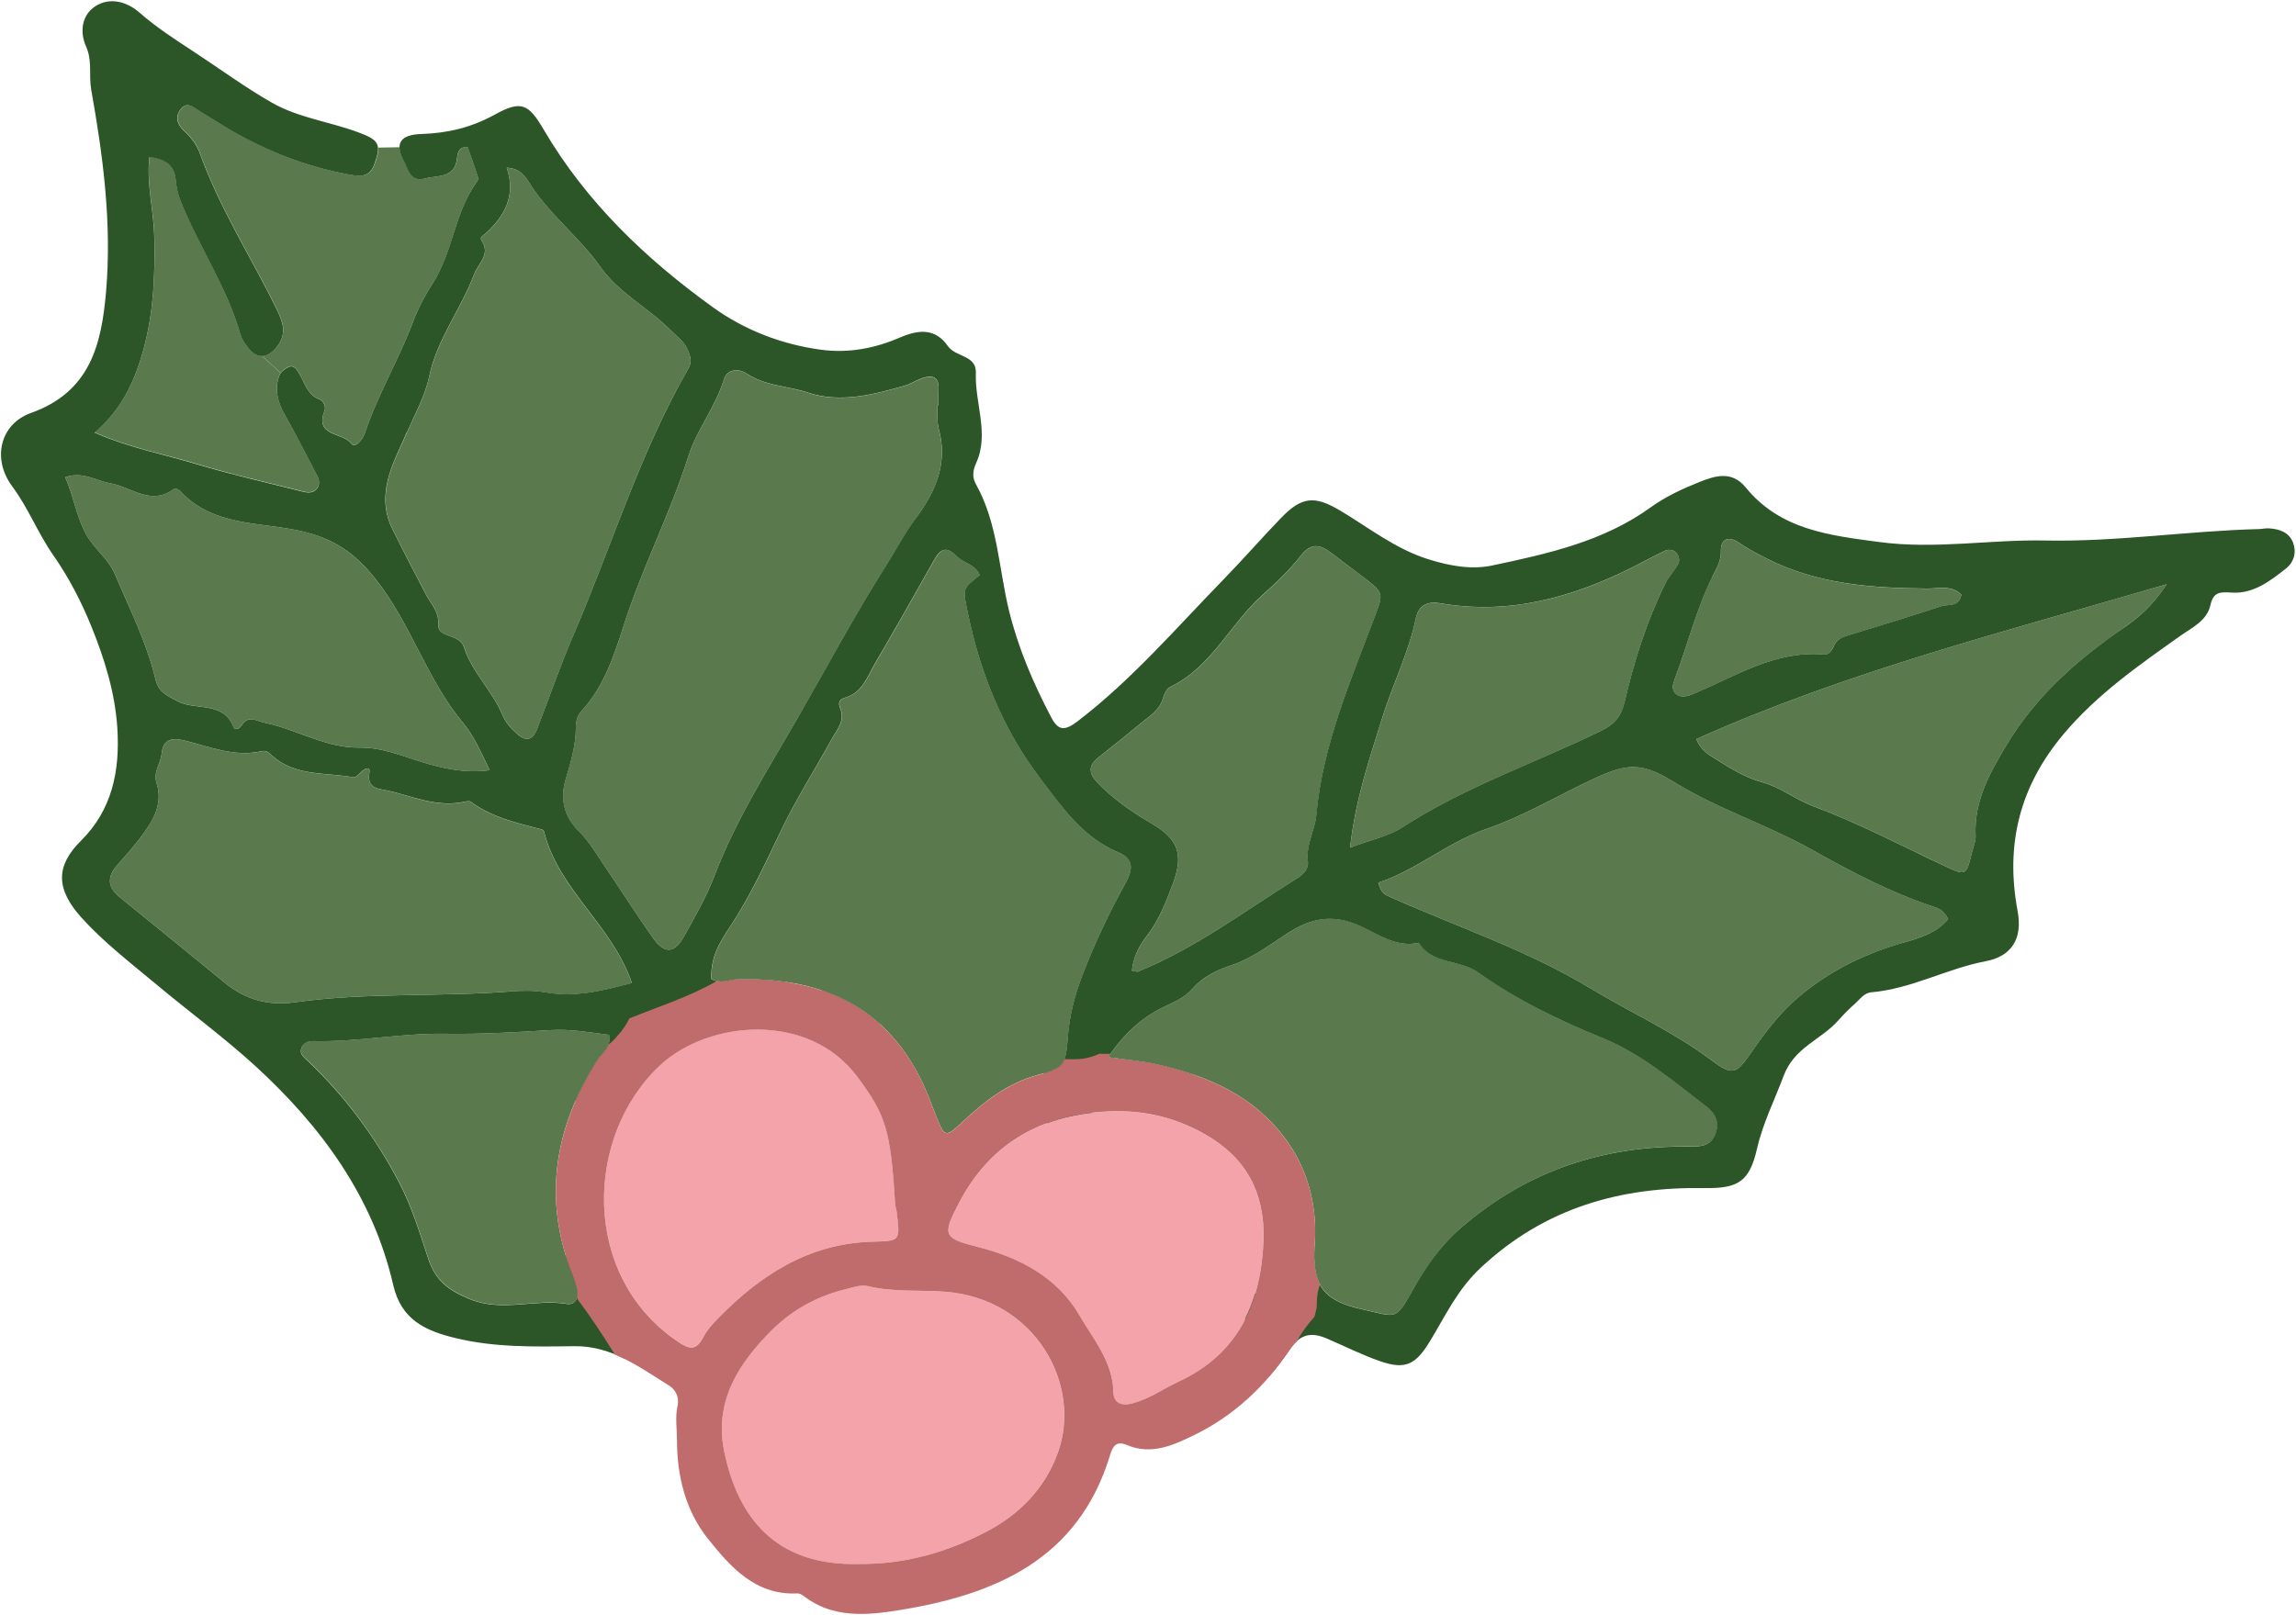
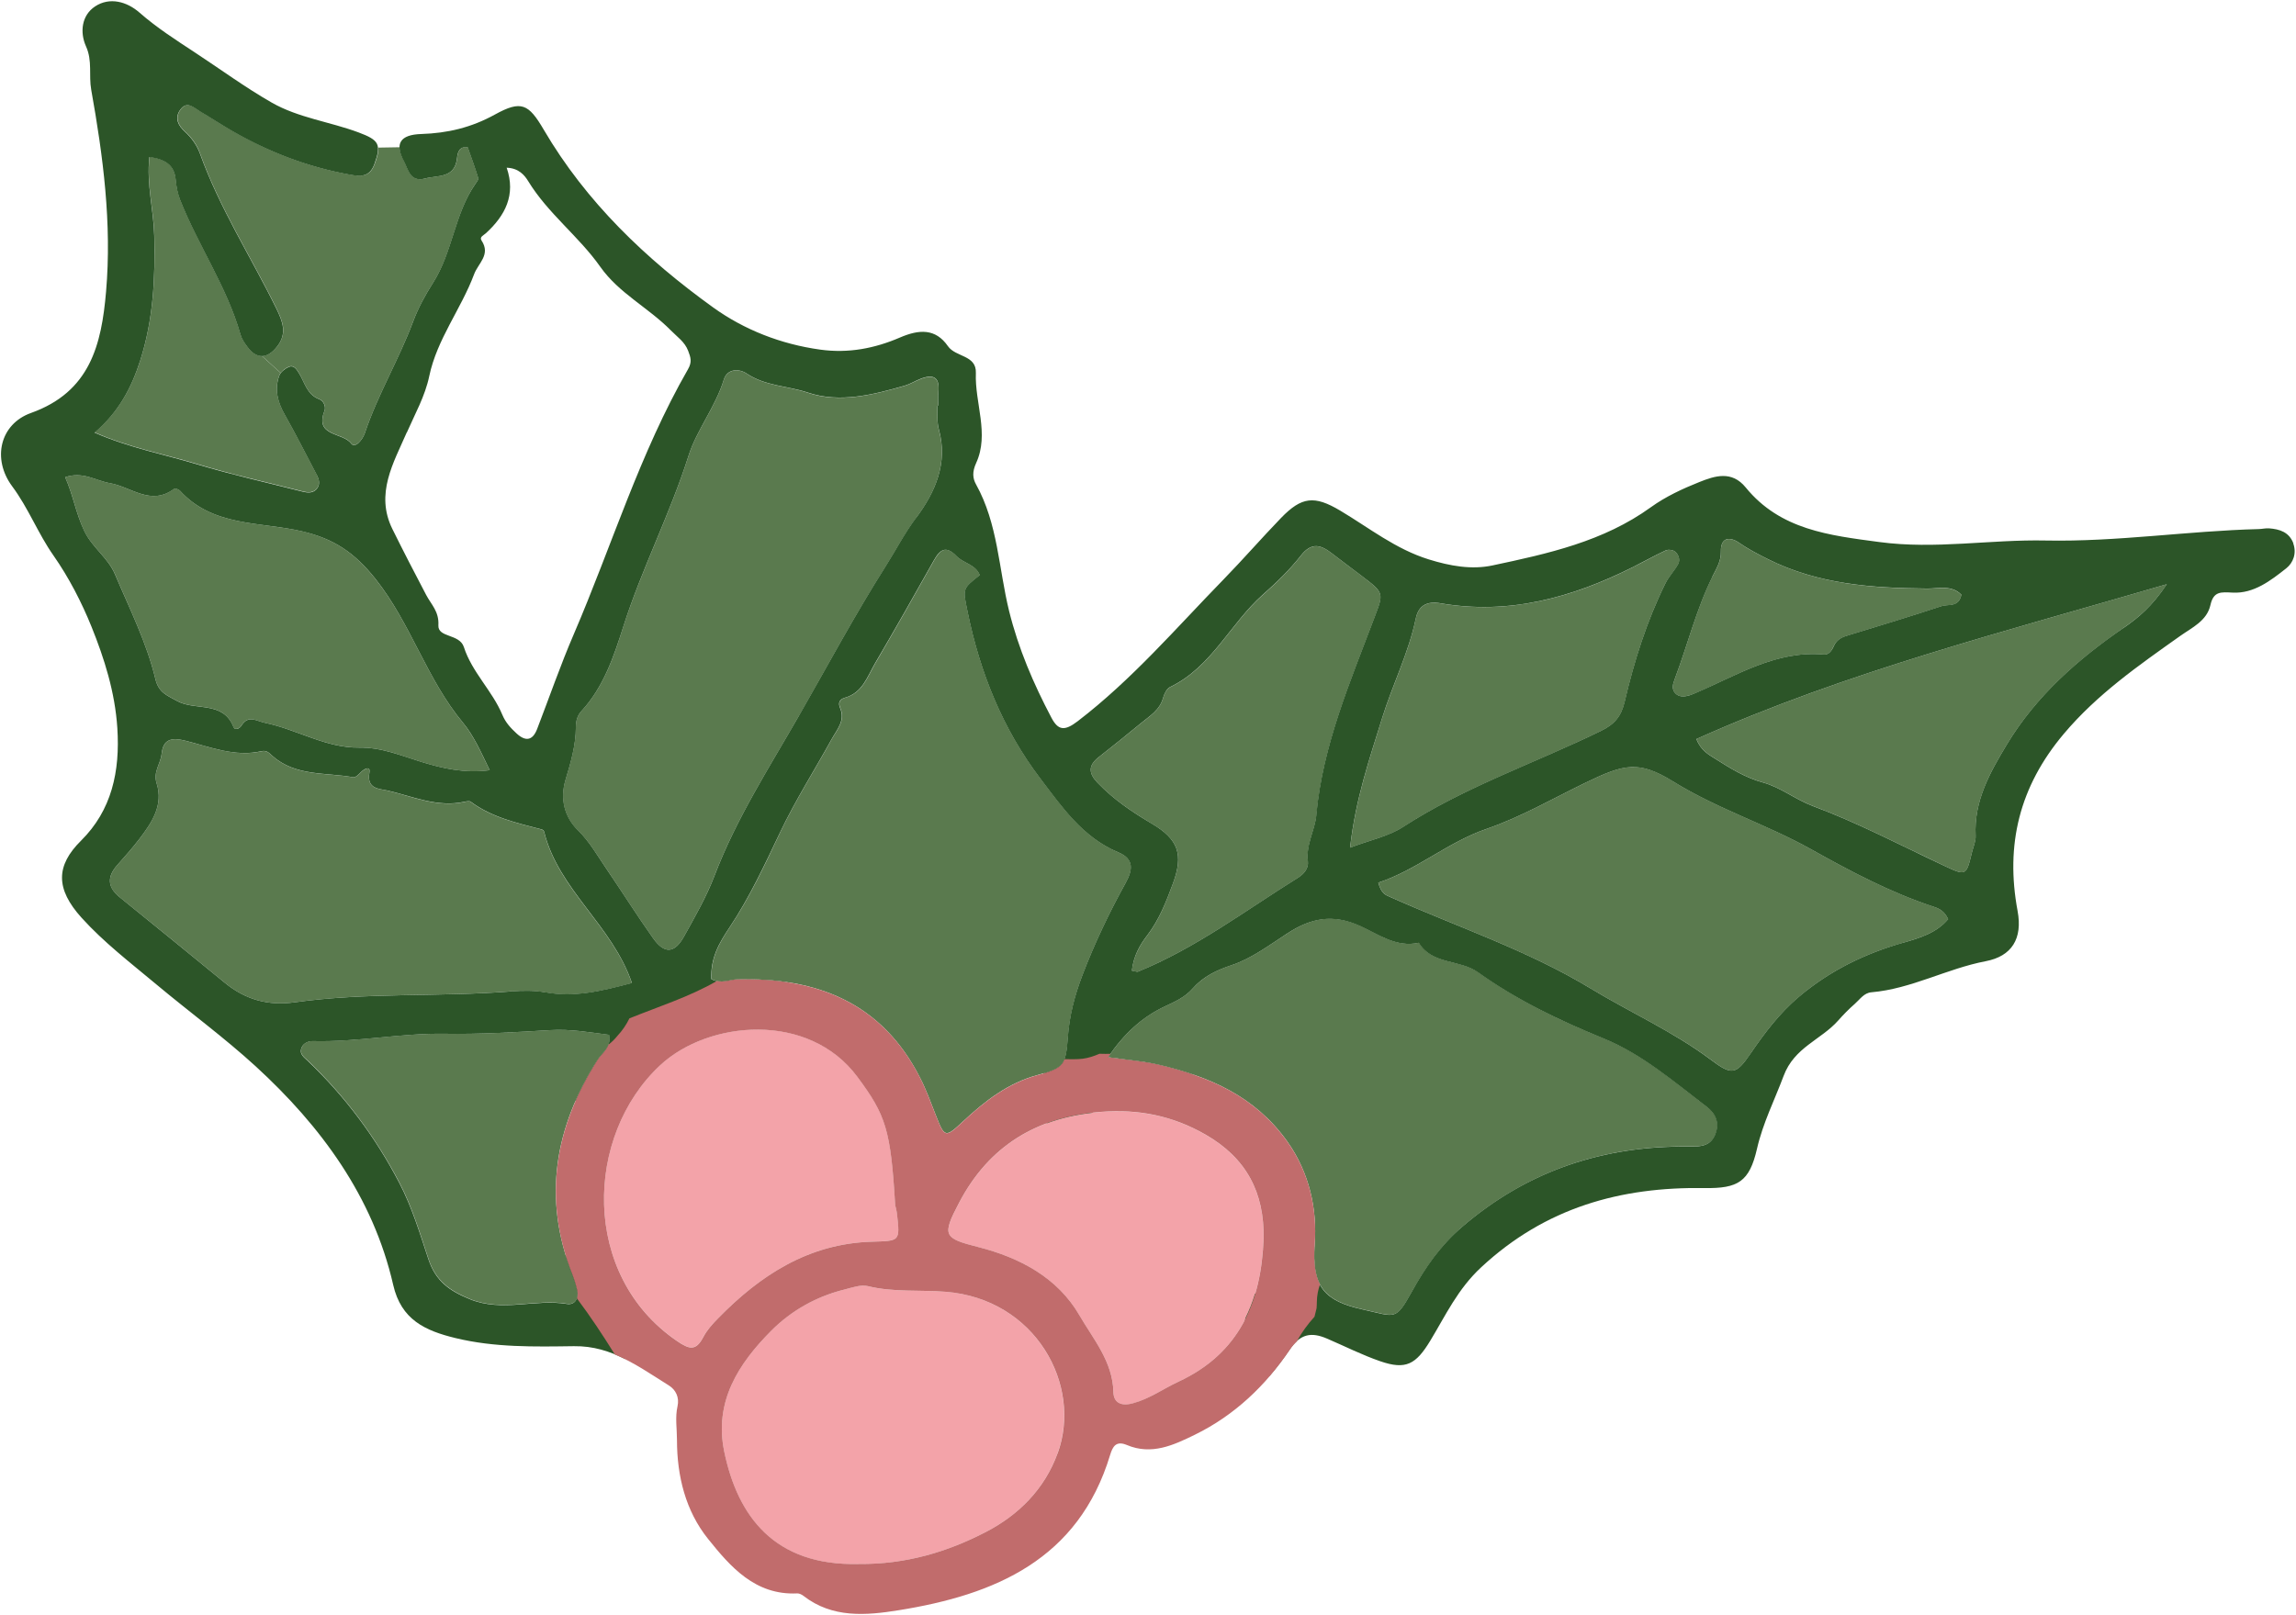
<svg xmlns="http://www.w3.org/2000/svg" id="Calque_1" viewBox="0 0 497.92 350.34">
  <defs>
    <style>.cls-1{fill:#f3a3a9;}.cls-2{fill:#c16c6c;}.cls-3{fill:#2c5528;}.cls-4{fill:#2c4128;}.cls-5{fill:#5a7a4e;}</style>
  </defs>
  <path class="cls-5" d="m460.56,136.19c-9.98,6.89-18.98,14.78-25.32,25.28-3.68,6.08-7.18,12.29-6.79,19.85.06,1.16-.5,2.36-.8,3.56-1.26,5.22-1.26,5.16-6.2,2.84-9.35-4.4-18.55-9.23-28.22-12.85-3.86-1.44-7.03-4.06-10.85-5.12-3.9-1.08-7.16-3.1-10.45-5.2-1.4-.9-3-1.68-4.04-4.24,32.51-14.56,66.68-23.24,102.03-33.59-3.22,4.82-6.16,7.25-9.36,9.45Z" />
  <path class="cls-5" d="m367.8,150.3c-.46.18-.9.4-1.38.52-.96.28-1.98.46-2.82-.18-1.22-.92-.84-2.2-.4-3.36,2.78-7.34,4.63-15.05,8.13-22.13.86-1.72,1.94-3.36,1.88-5.52-.08-3.02,1.88-3.28,3.88-1.9,2.04,1.4,4.14,2.5,6.36,3.6,10.93,5.46,22.61,6.27,34.48,6.37,2.52.02,5.34-.82,7.42,1.34-.58,2.82-2.84,1.98-4.3,2.46-6.84,2.26-13.74,4.35-20.63,6.45-1.26.4-2.22,1.04-2.76,2.24-.42.96-1.08,1.9-2.1,1.8-10.39-.92-18.83,4.51-27.77,8.32Z" />
  <path class="cls-5" d="m379.61,228.59c-3.18,4.64-4.1,4.66-8.62,1.26-8.11-6.06-17.37-10.18-25.98-15.39-13.75-8.34-29-13.37-43.57-19.91-.88-.4-1.86-.62-2.52-3.08,8.38-2.77,15-8.75,23.46-11.66,7.4-2.56,14.32-6.55,21.42-10,8.46-4.11,11.58-4.93,19.15-.23,9.49,5.88,20.09,9.21,29.74,14.61,8.59,4.8,17.29,9.42,26.7,12.51,1.14.38,2.3.94,3.1,2.68-2.46,2.98-6.18,4.08-9.78,5.13-8.38,2.37-15.94,6.09-22.62,11.76-4.22,3.56-7.42,7.83-10.48,12.31Z" />
  <path class="cls-5" d="m354.09,123.05c2.4-1.18,4.72-2.52,7.14-3.63.56-.26,1.56-.14,2.04.24.78.62,1.16,1.78.7,2.66-.78,1.48-2,2.66-2.8,4.24-4.04,8.19-6.75,16.81-8.81,25.64-.78,3.26-2.22,4.92-5.18,6.37-14.28,6.99-29.47,12.1-42.93,20.85-3.12,2.02-7.04,2.78-11.46,4.47,1.2-10.57,4.23-19.29,6.95-28.1,2.26-7.26,5.74-14.09,7.29-21.59.62-2.88,2.46-3.82,5.36-3.32,14.87,2.57,28.55-1.23,41.7-7.82Z" />
  <path class="cls-5" d="m283.64,186.84c.2,1.58-.9,2.8-2.22,3.62-11.36,7.09-22.12,15.22-34.65,20.33-.18.08-.46-.06-1.32-.22.4-3.2,1.7-5.5,3.38-7.69,2.58-3.36,4.1-7.31,5.54-11.23,2.32-6.26,1.22-9.56-4.59-12.98-4.26-2.54-8.31-5.26-11.75-8.86-1.96-2.04-2.08-3.72.2-5.52,3.1-2.42,6.16-4.91,9.2-7.39,1.9-1.56,4.06-2.82,4.8-5.46.24-.88.78-2.02,1.52-2.38,9.06-4.35,13.04-13.77,20.16-20.06,2.94-2.6,5.8-5.39,8.22-8.47,2.34-2.98,4.34-2.32,6.74-.46,2.14,1.66,4.32,3.26,6.49,4.9,4.84,3.72,4.72,3.68,2.77,8.88-5.26,14.01-11.27,27.78-12.64,42.99-.32,3.3-2.3,6.42-1.84,10.01Z" />
  <path class="cls-5" d="m372.05,245.98c-.98,2.54-3.04,2.76-5.44,2.72-18.65-.27-35.25,5.16-49.57,17.49-4.6,3.98-7.86,8.69-10.76,13.85-3.66,6.58-3.5,5.58-10.76,3.99-8.44-1.86-11.09-5.12-10.41-14.18.56-7.38-1.07-15.43-6.01-22.33-7.01-9.76-16.85-13.98-27.84-16.55-3.28-.78-6.68-1.02-10.97-1.64,3.58-5.2,7.42-8.71,12.26-10.99,2.24-1.06,4.42-2,6.12-3.92,2.26-2.56,5.08-3.94,8.46-5.07,4.32-1.44,8.2-4.37,12.12-6.91,5.04-3.28,9.74-4.31,15.79-1.57,3.82,1.74,7.83,4.74,12.69,3.62,2.92,4.84,8.87,3.56,12.89,6.44,8.39,6.02,17.63,10.44,27.24,14.35,8.33,3.4,15.23,9.38,22.36,14.84,1.92,1.46,2.76,3.44,1.84,5.86Z" />
  <path class="cls-1" d="m245.69,304.43c-2.64.7-4.18-.18-4.22-2.42-.14-6.64-4.41-11.54-7.39-16.68-4.73-8.16-12.89-12.52-22-14.82-7.5-1.9-7.8-2.5-4.09-9.58,6.52-12.43,16.98-18.66,30.78-19.72,8.06-.62,15.51.81,22.65,4.93,8.89,5.1,12.79,12.58,12.6,22.58-.51,13.67-5.17,24.83-18.47,31.02-3.28,1.52-6.24,3.7-9.86,4.69Z" />
  <path class="cls-5" d="m173.3,155.22c-6.5,11.31-13.66,22.44-18.37,34.78-1.74,4.56-4.22,8.87-6.6,13.17-2.04,3.68-4.26,3.8-6.68.38-3.52-4.96-6.77-10.12-10.19-15.16-1.94-2.82-3.58-5.78-6.13-8.26-2.96-2.9-3.93-6.84-2.71-10.92,1.14-3.78,2.24-7.5,2.26-11.49,0-1.26.3-2.48,1.16-3.42,4.84-5.2,7.06-11.81,9.12-18.33,4.04-12.65,10.15-24.44,14.17-37.12,1.76-5.56,5.84-10.57,7.64-16.47.74-2.38,3.28-2.46,4.96-1.32,4.04,2.72,8.89,2.66,13.27,4.14,6.9,2.32,14.09.47,20.97-1.49,1.18-.34,2.24-1.02,3.4-1.46,2.78-1.1,4.28-.46,3.92,2.84-.12.98-.02,1.98-.02,2.96h-.22c.1,1.72-.1,3.5.34,5.12,2.02,7.38-.79,13.65-4.93,19.21-2.52,3.38-4.4,7.03-6.6,10.51-6.7,10.55-12.58,21.56-18.75,32.34Z" />
  <path class="cls-1" d="m157.07,314.94c-2.27-10.9,3.05-19.11,10.19-26.28,4.34-4.38,9.78-7.43,15.88-8.93,1.64-.42,3.5-1.12,5.02-.74,5.58,1.38,11.27.79,16.89,1.23,19.45,1.53,29.72,20.19,24.29,35.04-2.86,7.84-8.5,13.41-15.54,17.06-8.28,4.31-17.28,7.05-27.63,6.96-18.27.45-26.22-10.41-29.11-24.34Z" />
  <path class="cls-5" d="m154.3,212.39c-.2-4.52,1.6-7.7,3.96-11.25,4.34-6.47,7.66-13.65,11.01-20.73,3.3-6.92,7.42-13.37,11.1-20.05,1.18-2.12,3.02-4.02,1.86-6.78-.46-1.08-.18-1.88,1.04-2.22,3.82-1.06,4.86-4.6,6.56-7.49,4.32-7.39,8.54-14.81,12.71-22.26,1.38-2.46,2.64-3.34,4.98-.92,1.46,1.52,4.08,1.76,4.98,4.08-3.84,2.98-3.66,2.94-2.66,7.9,2.69,13.2,7.62,25.47,15.79,36.21,4.73,6.2,9.25,12.82,16.92,16.02,3.5,1.44,3.1,3.84,1.58,6.6-3.56,6.46-6.72,13.09-9.37,20.01-1.68,4.42-2.84,8.85-3.17,13.57-.42,5.98-.94,6.58-6.54,8.11-6.42,1.72-11.46,5.65-16.16,10.03-3.86,3.6-4.02,3.64-5.94-1.28-1.08-2.76-2.08-5.54-3.43-8.16-8.29-16.3-22.42-21.8-39.73-21.33-1.68.06-3.34,1.06-5.48-.06Z" />
  <path class="cls-1" d="m189,269.36c-13.63.41-24.13,7.26-33.31,16.64-1.18,1.22-2.4,2.54-3.18,4.04-1.62,3.08-3.04,2.66-5.7.84-20.94-14.32-19.99-44.55-3.67-59.79,10.48-9.77,32.25-11.74,42.8,2.48,6.19,8.34,7.23,11.44,8.2,27.81.1.52.32,1.24.4,1.96.66,5.98.64,5.82-5.54,6.01Z" />
-   <path class="cls-5" d="m149.25,76.11c.5,1.38.88,2.38-.06,4.02-10.46,18.17-16.51,38.29-24.74,57.44-2.9,6.74-5.32,13.71-7.95,20.57-1,2.58-2.56,2.72-4.48.94-1.24-1.16-2.34-2.32-3.06-4.02-2.18-5.22-6.59-9.24-8.33-14.7-.96-2.92-5.68-1.96-5.54-4.72.18-2.98-1.54-4.48-2.64-6.58-2.48-4.72-4.95-9.48-7.31-14.28-3.79-7.66.25-14.41,3.13-20.97,1.76-4.04,3.92-7.83,4.84-12.21,1.7-8.04,6.92-14.55,9.73-22.11.9-2.38,3.64-4.22,1.62-7.28-.52-.8.42-1.14.96-1.62,4.14-3.8,6.52-8.29,4.47-14.19,2.64.08,3.9,1.64,4.68,2.92,4.29,7,10.97,11.94,15.64,18.6,4.04,5.72,10.49,8.86,15.29,13.78,1.38,1.4,3.02,2.48,3.76,4.42Z" />
  <path class="cls-5" d="m69.24,86.58c-2.7-1-3.14-3.62-4.4-5.66-.54-.86-1.12-1.84-2.22-1.36-.62.26-1.3.76-1.74,1.34l-4.08-3.68c1.12,0,2.26-.72,3.34-2.1,2.22-2.84,1.16-5.46-.2-8.24-5.49-11.2-12.3-21.74-16.54-33.57-.66-1.86-1.82-3.46-3.32-4.82-1.36-1.24-2.2-2.84-1.02-4.58,1.5-2.22,3-.56,4.4.26,2.32,1.38,4.58,2.88,6.93,4.22,7.97,4.58,16.43,7.86,25.5,9.47,2.32.42,4.32.62,5.36-2.28.58-1.58.88-2.7.78-3.56l4.64-.08c0,.84.34,1.86.98,3.06.88,1.64,1.3,4.58,4.52,3.72,2.8-.76,6.54.04,6.98-4.53.1-.96.4-2.28,1.86-2.28.14,0,.28.02.44.04.78,2.22,1.6,4.42,2.28,6.68.1.32-.36.88-.64,1.26-4.5,6.51-4.89,14.75-9.13,21.39-1.7,2.64-3.22,5.44-4.38,8.49-3.06,8.23-7.64,15.81-10.45,24.16-.48,1.42-2.12,3.42-2.96,2.26-1.8-2.48-7.98-1.46-5.79-7.08.38-.98-.24-2.2-1.12-2.52Z" />
  <path class="cls-5" d="m110.92,215.05c-15.67,1.25-31.43.18-47.06,2.38-5.68.8-10.65-.59-15.07-4.21-7.61-6.24-15.23-12.44-22.88-18.62-2.66-2.16-2.68-4.44-.48-6.94,1.62-1.84,3.28-3.66,4.76-5.62,2.72-3.56,5.3-7.37,3.78-12.11-.8-2.5.86-4.22,1.08-6.36.36-3.3,2.22-3.64,5.24-2.86,3.44.88,6.86,2.08,10.39,2.5,1.98.24,4,.22,6.06-.24,1.14-.26,1.66.44,2.42,1.1,5.04,4.4,11.55,3.48,17.47,4.55.5.1,1.22-.66,1.7-1.14s1.2-.9,1.56-.76c.22.08.32.34.22.86-.66,3.64,2.14,3.52,3.98,3.94,5.44,1.28,10.73,3.7,16.55,2.45.46-.1,1.14-.26,1.44-.02,4.58,3.4,10.03,4.6,15.39,6,.2.06.48.3.52.5,3.11,12.62,14.76,20.26,19.04,32.81-6.6,1.76-12.48,3.17-18.73,2.03-2.4-.44-4.94-.4-7.38-.22Z" />
  <path class="cls-5" d="m66.85,230.16c-.88-.84-2.06-1.56-1.38-3.02.46-.98,1.52-1.34,2.48-1.32,9.58.26,19.07-1.75,28.61-1.57,7.64.12,15.25-.35,22.81-.79,4.52-.26,8.58.5,12.75,1.01.52,2.76-1.54,3.88-2.54,5.44-9.28,14.61-11.95,29.96-5.5,46.42.44,1.16.8,2.34,1.08,3.54.42,1.8-.48,3.24-2.18,2.96-6.96-1.16-14.03,1.85-21.09-1.05-4.44-1.84-7.39-3.92-8.97-8.7-1.84-5.56-3.53-11.22-6.29-16.52-5.19-9.92-11.73-18.68-19.78-26.4Z" />
  <path class="cls-5" d="m38.99,106.4c7.15,7.92,17.47,6.75,26.52,8.85,6.88,1.62,11.35,4.6,15.89,10.32,7.73,9.7,11.12,21.76,19.02,31.24,2.22,2.68,3.9,6.36,5.77,10.28-5.54.72-10.32-.44-14.89-1.83-3.66-1.14-7.12-2.56-11.01-2.98-.8-.08-1.62-.14-2.46-.12-7.14.1-13.45-3.94-20.35-5.35-1.92-.4-3.62-1.82-5.12.58-.26.42-.74.74-1.14.74-.26,0-.48-.14-.6-.44-2.26-5.76-8.27-3.44-12.21-5.64-2.22-1.24-4-1.8-4.7-4.74-1.9-7.92-5.59-15.2-8.74-22.69-1.58-3.72-4.97-5.78-6.75-9.54-1.78-3.82-2.34-7.66-4.09-11.56,3.82-1.32,6.66.76,9.69,1.28,4.6.8,8.89,5.04,13.93,1.23.2-.16.98.08,1.24.36Z" />
  <path class="cls-5" d="m30.44,78.13c2.82-8.87,3.25-17.89,3.03-27.05-.14-5.6-1.71-11.12-1.05-17.07,3.3.5,5.4,1.62,5.71,5,.12,1.44.42,2.94.94,4.3,3.93,9.94,10.15,18.84,13.1,29.25.26.92.86,1.78,1.42,2.58,1.02,1.38,2.1,2.08,3.2,2.08l4.08,3.68c-.14.18-.26.38-.32.58-1.06,2.96-.34,5.72,1.2,8.44,2.44,4.28,4.63,8.68,6.93,13.02.48.92.74,1.92.2,2.8-.76,1.22-2.04,1.16-3.28.84-7.6-1.94-15.29-3.63-22.81-5.91-7.18-2.16-14.67-3.55-22.27-6.87,5.28-4.48,8.02-9.73,9.92-15.67Z" />
  <path class="cls-3" d="m497.36,117.89c-.91-2.46-2.98-3.11-5.3-3.28-.73-.05-1.47.14-2.2.16-15.43.39-30.74,2.79-46.22,2.48-12.02-.25-23.96,1.96-36.09.33-10.86-1.45-21.46-2.64-28.96-11.83-3.04-3.73-6.69-2.53-10.07-1.18-3.65,1.46-7.32,3.16-10.49,5.45-10.31,7.46-22.36,10.09-34.38,12.64-4.52.96-9.17.13-13.8-1.31-7.21-2.24-12.92-6.84-19.2-10.58-5.61-3.34-8.36-3.04-12.84,1.59-4.24,4.39-8.24,9-12.5,13.37-10.26,10.52-19.84,21.72-31.61,30.73-2.81,2.15-4.21,2.03-5.69-.78-3.89-7.39-7.15-14.95-9.18-23.17-2.25-9.16-2.41-18.89-7.16-27.43-.73-1.31-.87-2.69.03-4.66,2.89-6.33-.32-12.97-.07-19.51.15-3.93-4.37-3.4-6.05-5.81-2.71-3.91-6.28-3.66-10.42-1.88-5.45,2.35-11.16,3.47-17.29,2.62-8.54-1.18-16.48-4.31-23.2-9.14-14.58-10.5-27.53-22.83-36.76-38.58-3.28-5.6-4.87-6.43-10.59-3.27-5.1,2.82-10.27,4.04-15.96,4.22-4.6.14-5.82,2.1-3.75,5.95.88,1.63,1.31,4.58,4.52,3.71,2.81-.76,6.55.04,7-4.53.1-1.03.44-2.53,2.3-2.24.78,2.23,1.6,4.43,2.28,6.68.1.33-.37.88-.64,1.28-4.51,6.49-4.9,14.73-9.14,21.39-1.68,2.64-3.22,5.43-4.36,8.49-3.07,8.21-7.65,15.8-10.45,24.16-.48,1.42-2.12,3.41-2.97,2.25-1.8-2.47-7.98-1.45-5.79-7.07.38-.97-.24-2.21-1.11-2.53-2.71-1-3.14-3.63-4.41-5.65-.54-.86-1.12-1.84-2.22-1.36-.83.36-1.78,1.12-2.07,1.92-1.06,2.97-.35,5.72,1.21,8.45,2.43,4.27,4.62,8.68,6.92,13.02.49.92.75,1.92.2,2.8-.76,1.23-2.04,1.16-3.28.85-7.61-1.94-15.3-3.64-22.81-5.91-7.2-2.17-14.67-3.57-22.28-6.88,5.27-4.49,8.01-9.74,9.91-15.68,2.83-8.87,3.26-17.88,3.03-27.05-.14-5.6-1.7-11.13-1.06-17.06,3.3.48,5.42,1.6,5.71,4.98.13,1.45.42,2.95.95,4.3,3.92,9.94,10.16,18.85,13.1,29.24.26.92.85,1.79,1.43,2.58,2.05,2.82,4.38,2.76,6.54-.02,2.21-2.84,1.16-5.45-.21-8.24-5.5-11.2-12.3-21.75-16.54-33.57-.67-1.86-1.84-3.46-3.34-4.83-1.36-1.24-2.2-2.83-1.02-4.58,1.5-2.22,3-.56,4.4.27,2.33,1.37,4.58,2.87,6.92,4.21,7.97,4.59,16.44,7.85,25.51,9.48,2.31.42,4.31.6,5.36-2.3,1.54-4.27,1.04-5.18-3.45-6.86-6.22-2.32-13.01-3.15-18.81-6.46-5.76-3.29-11.14-7.25-16.7-10.9-4.12-2.71-8.25-5.35-11.99-8.63-2.73-2.39-6.46-3.43-9.62-1.35-2.94,1.93-3.36,5.61-1.97,8.7,1.41,3.11.56,6.27,1.12,9.39,2.59,14.45,4.49,29.01,3.22,43.77-.99,11.51-3.44,21.75-16.28,26.34-6.71,2.39-8.51,9.95-4.08,15.91,3.53,4.74,5.58,10.2,8.94,14.99,3.35,4.78,6.14,10.21,8.27,15.49,2.77,6.87,5.08,14.14,5.59,21.93.62,9.48-1.23,17.88-7.87,24.46-5.49,5.44-5.54,10.45.11,16.71,4.82,5.34,10.64,9.8,16.19,14.44,7.16,5.99,14.79,11.58,21.6,17.82,14.08,12.91,25.41,28.21,29.8,47.4,1.73,7.56,6.92,9.93,13.51,11.53,8.49,2.06,17.12,1.88,25.67,1.76,4.22-.06,7.81,1.11,11.14,2.8-3.24-5.72-4.54-12.79-4.18-19.7-2.98-.74-5.9-1.62-8.72-2.65.4,1.29.83,2.59,1.34,3.9.45,1.14.81,2.33,1.09,3.53.43,1.8-.48,3.24-2.17,2.96-6.98-1.15-14.02,1.85-21.09-1.05-4.46-1.83-7.39-3.92-8.97-8.7-1.85-5.57-3.53-11.22-6.3-16.52-5.17-9.92-11.73-18.69-19.78-26.4-.87-.84-2.05-1.56-1.37-3.02.46-.98,1.51-1.35,2.47-1.33,9.59.25,19.08-1.75,28.61-1.59,7.64.13,15.25-.34,22.81-.79,4.53-.27,8.58.5,12.75,1.02.52,2.77-1.54,3.88-2.54,5.45-1.86,2.93-3.44,5.89-4.75,8.88,1.22,1.7,2.97,3.1,5.09,4.27,5.95-15.49,23.18-26.58,38.86-29.79.62-.13,1.22-.18,1.82-.22-3.44-.51-7.05-.71-10.81-.61-1.68.05-3.34,1.06-5.49-.07-.19-4.52,1.59-7.69,3.96-11.23,4.33-6.47,7.65-13.67,11.02-20.74,3.3-6.92,7.41-13.37,11.1-20.06,1.17-2.13,3.01-4.02,1.84-6.78-.46-1.08-.17-1.89,1.05-2.23,3.82-1.06,4.86-4.6,6.55-7.49,4.32-7.37,8.54-14.8,12.71-22.25,1.38-2.47,2.65-3.34,4.99-.93,1.48,1.52,4.09,1.77,4.99,4.08-3.84,2.99-3.66,2.95-2.65,7.91,2.69,13.21,7.62,25.47,15.78,36.21,4.72,6.21,9.25,12.82,16.93,16.02,3.49,1.45,3.1,3.84,1.58,6.61-3.56,6.46-6.73,13.09-9.37,20-1.69,4.42-2.85,8.86-3.18,13.58-.39,5.49-.86,6.44-5.29,7.74.63,1.86.96,3.89.9,6.03-.05,1.55-.12,3.18-.2,4.83,3.05-1.13,6.34-1.89,9.86-2.29,4.7-7.15,12.81-10.09,21.2-8.39.27.06.65.13,1.09.23-2.54-.89-5.18-1.63-7.89-2.26-3.28-.77-6.69-1.01-10.97-1.62,3.58-5.21,7.42-8.71,12.26-11,2.24-1.06,4.43-1.99,6.12-3.92,2.26-2.57,5.07-3.94,8.45-5.07,4.33-1.44,8.21-4.37,12.12-6.91,5.05-3.28,9.76-4.3,15.79-1.57,3.83,1.73,7.83,4.74,12.68,3.62,2.93,4.83,8.87,3.56,12.89,6.44,8.39,6.01,17.64,10.43,27.23,14.34,8.32,3.4,15.24,9.39,22.36,14.83,1.91,1.46,2.77,3.44,1.84,5.87-.98,2.55-3.04,2.76-5.43,2.73-18.67-.27-35.27,5.15-49.58,17.49-4.61,3.97-7.87,8.67-10.75,13.85-3.66,6.58-3.51,5.58-10.78,3.98-8.23-1.81-10.93-4.98-10.43-13.53-3.4,4.51-7.73,8.34-12.87,10.14-.55,1.85-1.25,3.61-2.08,5.29-.35,2.34-1.2,4.65-2.62,6.73,3.04,1.6,5.66,3.57,7.86,5.79,1.55-1.81,3-3.72,4.36-5.72,2.34-3.46,4.76-3.8,8.09-2.37,3.85,1.65,7.61,3.56,11.56,4.92,5.57,1.92,7.73.66,10.82-4.42,3.35-5.52,5.94-11.21,11.08-15.98,13.9-12.92,30.18-17.46,48.41-17.17,7.25.11,9.74-1.34,11.39-8.54,1.27-5.56,3.81-10.55,5.77-15.79,2.32-6.22,8.11-7.82,11.81-11.99,1.14-1.29,2.36-2.53,3.65-3.66,1.09-.96,1.96-2.35,3.57-2.49,8.67-.74,16.35-5.13,24.79-6.74,5.67-1.08,8.04-4.9,6.92-10.9-2.68-14.38.39-26.98,10-38.4,7.27-8.64,16.26-14.87,25.26-21.26,2.6-1.84,5.79-3.27,6.56-6.7.68-3.05,2.29-2.82,4.84-2.7,4.57.23,8.22-2.6,11.61-5.28,1.48-1.17,2.3-3.24,1.51-5.39Zm-409.12-24.09c1.76-4.03,3.93-7.83,4.85-12.21,1.68-8.03,6.9-14.54,9.73-22.11.89-2.39,3.64-4.22,1.62-7.29-.53-.8.43-1.13.95-1.61,4.15-3.81,6.53-8.29,4.49-14.2,2.63.09,3.89,1.64,4.67,2.92,4.28,7.01,10.97,11.95,15.65,18.6,4.04,5.73,10.47,8.87,15.29,13.78,1.37,1.4,3.02,2.48,3.75,4.43.52,1.38.9,2.37-.05,4.01-10.45,18.18-16.51,38.28-24.75,57.44-2.91,6.75-5.31,13.72-7.96,20.59-.99,2.57-2.55,2.72-4.47.94-1.25-1.16-2.35-2.31-3.07-4.03-2.18-5.22-6.58-9.23-8.34-14.69-.95-2.94-5.68-1.98-5.53-4.74.17-2.97-1.55-4.48-2.65-6.57-2.49-4.74-4.95-9.49-7.32-14.29-3.79-7.66.26-14.4,3.12-20.98Zm-63.28,30.83c-1.57-3.73-4.96-5.79-6.73-9.55-1.8-3.82-2.36-7.65-4.1-11.56,3.83-1.32,6.67.77,9.7,1.29,4.61.79,8.87,5.02,13.92,1.24.21-.16.98.08,1.24.36,7.16,7.91,17.49,6.74,26.52,8.85,6.89,1.61,11.35,4.59,15.9,10.3,7.72,9.71,11.11,21.77,19.02,31.25,2.24,2.68,3.91,6.37,5.77,10.27-5.55.72-10.33-.43-14.89-1.83-4.44-1.37-8.56-3.15-13.47-3.08-7.13.1-13.44-3.93-20.34-5.36-1.92-.4-3.63-1.81-5.13.59-.43.69-1.42,1.11-1.73.31-2.27-5.77-8.28-3.45-12.22-5.64-2.22-1.24-4-1.8-4.71-4.74-1.89-7.92-5.58-15.2-8.74-22.68Zm93.33,90.64c-2.39-.44-4.93-.41-7.36-.21-15.67,1.24-31.45.18-47.06,2.37-5.7.8-10.66-.59-15.08-4.21-7.6-6.23-15.23-12.43-22.87-18.62-2.67-2.17-2.7-4.44-.49-6.94,1.63-1.84,3.28-3.68,4.77-5.63,2.72-3.56,5.29-7.36,3.77-12.1-.8-2.5.85-4.22,1.07-6.36.35-3.31,2.22-3.64,5.25-2.87,5.36,1.36,10.69,3.56,16.44,2.25,1.14-.26,1.67.43,2.43,1.1,5.04,4.39,11.53,3.48,17.47,4.56.49.09,1.21-.67,1.7-1.16.75-.75,2.05-1.33,1.79.11-.66,3.65,2.14,3.52,3.98,3.94,5.43,1.26,10.72,3.69,16.54,2.44.47-.1,1.14-.25,1.45-.02,4.59,3.4,10.02,4.61,15.38,6,.21.05.48.29.53.49,3.12,12.62,14.76,20.27,19.04,32.82-6.59,1.76-12.48,3.17-18.73,2.03Zm80.35-102.92c-2.52,3.38-4.39,7.03-6.6,10.52-6.68,10.53-12.57,21.56-18.75,32.34-6.49,11.31-13.65,22.43-18.35,34.78-1.74,4.57-4.23,8.88-6.61,13.17-2.04,3.68-4.25,3.81-6.68.38-3.52-4.96-6.76-10.12-10.19-15.15-1.93-2.82-3.58-5.79-6.11-8.27-2.96-2.9-3.93-6.84-2.71-10.93,1.13-3.76,2.24-7.5,2.25-11.47,0-1.26.3-2.49,1.16-3.42,4.84-5.22,7.04-11.83,9.12-18.35,4.02-12.64,10.14-24.44,14.16-37.12,1.76-5.56,5.84-10.57,7.64-16.48.73-2.38,3.27-2.45,4.97-1.31,4.04,2.72,8.88,2.65,13.26,4.12,6.91,2.32,14.08.49,20.98-1.49,1.17-.34,2.24-1.02,3.39-1.47,2.78-1.1,4.3-.45,3.93,2.86-.11.97-.02,1.97-.02,2.95h-.22c.1,1.71-.1,3.5.34,5.11,2.03,7.38-.79,13.65-4.93,19.22Zm172.69,12.78c.85-1.72,1.93-3.36,1.87-5.51-.08-3.02,1.88-3.29,3.89-1.91,2.04,1.4,4.14,2.5,6.35,3.6,10.93,5.46,22.61,6.26,34.49,6.36,2.52.02,5.33-.82,7.42,1.34-.57,2.82-2.84,1.99-4.29,2.47-6.84,2.26-13.74,4.35-20.63,6.45-1.26.38-2.22,1.03-2.75,2.24-.42.96-1.09,1.9-2.11,1.81-10.38-.93-18.82,4.5-27.77,8.3-.45.19-.9.4-1.37.54-.96.28-1.98.45-2.82-.18-1.23-.93-.85-2.21-.41-3.36,2.78-7.35,4.64-15.04,8.15-22.14Zm-85.87,51.69c-.3,3.3-2.3,6.42-1.83,10.01.2,1.57-.89,2.79-2.2,3.61-11.37,7.09-22.12,15.24-34.66,20.34-.18.07-.45-.07-1.31-.22.38-3.21,1.69-5.52,3.36-7.69,2.58-3.37,4.1-7.3,5.55-11.22,2.31-6.27,1.21-9.57-4.59-12.99-4.27-2.52-8.31-5.26-11.76-8.86-1.95-2.03-2.07-3.72.21-5.52,3.1-2.43,6.16-4.9,9.2-7.4,1.88-1.55,4.06-2.82,4.79-5.45.25-.89.79-2.04,1.52-2.39,9.06-4.36,13.04-13.77,20.15-20.07,2.94-2.6,5.81-5.37,8.22-8.45,2.33-2.98,4.34-2.33,6.74-.47,2.14,1.66,4.33,3.26,6.48,4.9,4.86,3.71,4.74,3.67,2.78,8.88-5.27,14.01-11.27,27.78-12.66,42.99Zm7.32,7.06c1.19-10.58,4.23-19.3,6.95-28.1,2.25-7.26,5.73-14.09,7.3-21.59.6-2.89,2.46-3.83,5.36-3.33,14.86,2.58,28.54-1.24,41.69-7.82,2.39-1.2,4.72-2.52,7.14-3.64.55-.25,1.56-.12,2.03.25.78.62,1.16,1.79.7,2.66-.79,1.49-2.01,2.66-2.79,4.25-4.04,8.18-6.76,16.81-8.82,25.62-.77,3.27-2.22,4.94-5.17,6.38-14.29,6.98-29.47,12.1-42.93,20.84-3.12,2.02-7.04,2.8-11.47,4.48Zm119.92,20.62c-8.37,2.38-15.93,6.1-22.62,11.76-4.21,3.56-7.41,7.83-10.48,12.32-3.18,4.65-4.09,4.67-8.63,1.27-8.1-6.07-17.36-10.19-25.97-15.4-13.75-8.34-28.99-13.37-43.56-19.89-.89-.4-1.87-.63-2.54-3.09,8.38-2.77,15.01-8.75,23.47-11.66,7.41-2.55,14.32-6.55,21.41-9.99,8.47-4.11,11.59-4.92,19.15-.24,9.49,5.88,20.09,9.22,29.75,14.61,8.59,4.8,17.29,9.43,26.7,12.52,1.14.37,2.3.93,3.1,2.67-2.47,2.98-6.17,4.1-9.79,5.13Zm47.85-68.32c-9.98,6.87-18.97,14.77-25.31,25.27-3.68,6.1-7.19,12.3-6.8,19.85.06,1.17-.5,2.38-.79,3.57-1.27,5.22-1.27,5.17-6.21,2.85-9.36-4.4-18.56-9.24-28.22-12.84-3.87-1.44-7.03-4.07-10.85-5.12-3.9-1.07-7.16-3.11-10.45-5.2-1.4-.89-3-1.69-4.05-4.24,32.51-14.57,66.68-23.24,102.03-33.59-3.22,4.83-6.16,7.26-9.36,9.47Z" />
-   <path class="cls-4" d="m183.18,219.57c2.18.99,4.07,2.47,5.54,4.28.67-.61,1.36-1.18,2.05-1.72-3.77-3.41-8.07-5.82-12.83-7.38,2.08,1.16,3.88,2.82,5.24,4.82Z" />
  <path class="cls-2" d="m281.23,290.99c1.07-1.97,2.35-3.71,3.84-5.36.15-.61.29-1.23.45-1.84.03-.48.06-.95.06-1.43.02-1.32.27-2.57.68-3.73-1.11-2.09-1.43-4.9-1.14-8.76.55-7.4-1.08-15.44-6.03-22.34-7-9.76-16.84-13.98-27.83-16.56-3.28-.77-6.69-1.01-10.97-1.62.18-.26.36-.51.55-.75-.76.02-1.52.02-2.3-.01-.04,0-.07,0-.11,0-1.17.51-2.38.91-3.59,1.07-1.31.17-2.65.1-3.97.1-.73,1.87-2.22,2.48-5.82,3.45-6.42,1.74-11.46,5.65-16.15,10.03-3.86,3.61-4.02,3.66-5.95-1.28-1.08-2.75-2.08-5.54-3.42-8.17-8.29-16.29-22.42-21.79-39.73-21.32-1.37.04-2.73.7-4.35.34-5.97,3.44-12.53,5.5-18.95,8.1-.66,1.35-1.52,2.64-2.63,3.82-.56.71-1.2,1.33-1.9,1.87-.5,1.36-1.69,2.24-2.38,3.33-9.28,14.62-11.95,29.97-5.51,46.43.45,1.14.81,2.33,1.09,3.53.16.67.13,1.28-.05,1.78,2.94,3.91,5.63,7.99,8.22,12.16,4.15,1.7,7.85,4.3,11.71,6.71,1.54.96,2.3,2.63,1.88,4.5-.55,2.46-.12,4.88-.12,7.32,0,7.89,1.89,15.41,6.72,21.44,4.85,6.05,10.23,12.29,19.36,11.85.45-.02.98.25,1.36.54,6.28,4.89,13.62,4.24,20.6,3.12,20.93-3.35,39.02-10.99,45.89-33.68.56-1.84,1.28-3.16,3.64-2.17,5.35,2.26,10.11.04,14.78-2.25,8.59-4.21,15.32-10.65,20.59-18.46.49-.73.99-1.29,1.49-1.75Zm-128.71-.94c-1.62,3.09-3.04,2.67-5.71.85-20.93-14.31-19.99-44.56-3.67-59.79,10.47-9.78,32.24-11.74,42.79,2.48,6.19,8.34,7.23,11.45,8.2,27.81.11.52.32,1.24.4,1.96.66,5.98.65,5.81-5.54,6-13.62.42-24.12,7.25-33.29,16.64-1.2,1.22-2.4,2.55-3.18,4.05Zm76.83,25.22c-2.86,7.84-8.51,13.4-15.54,17.05-8.29,4.3-17.28,7.05-27.62,6.95-18.28.45-26.23-10.41-29.12-24.34-2.26-10.9,3.07-19.1,10.2-26.27,4.35-4.37,9.77-7.42,15.88-8.93,1.65-.41,3.5-1.11,5.03-.74,5.59,1.38,11.26.78,16.88,1.23,19.46,1.53,29.73,20.19,24.3,35.06Zm26.21-15.54c-3.3,1.53-6.24,3.7-9.88,4.68-2.63.71-4.17-.17-4.22-2.42-.14-6.64-4.4-11.53-7.38-16.68-4.73-8.16-12.91-12.51-22-14.81-7.51-1.9-7.8-2.51-4.09-9.59,6.52-12.43,16.96-18.65,30.78-19.72,8.07-.63,15.51.82,22.66,4.93,8.88,5.1,12.79,12.58,12.6,22.59-.51,13.68-5.17,24.84-18.47,31.02Z" />
</svg>